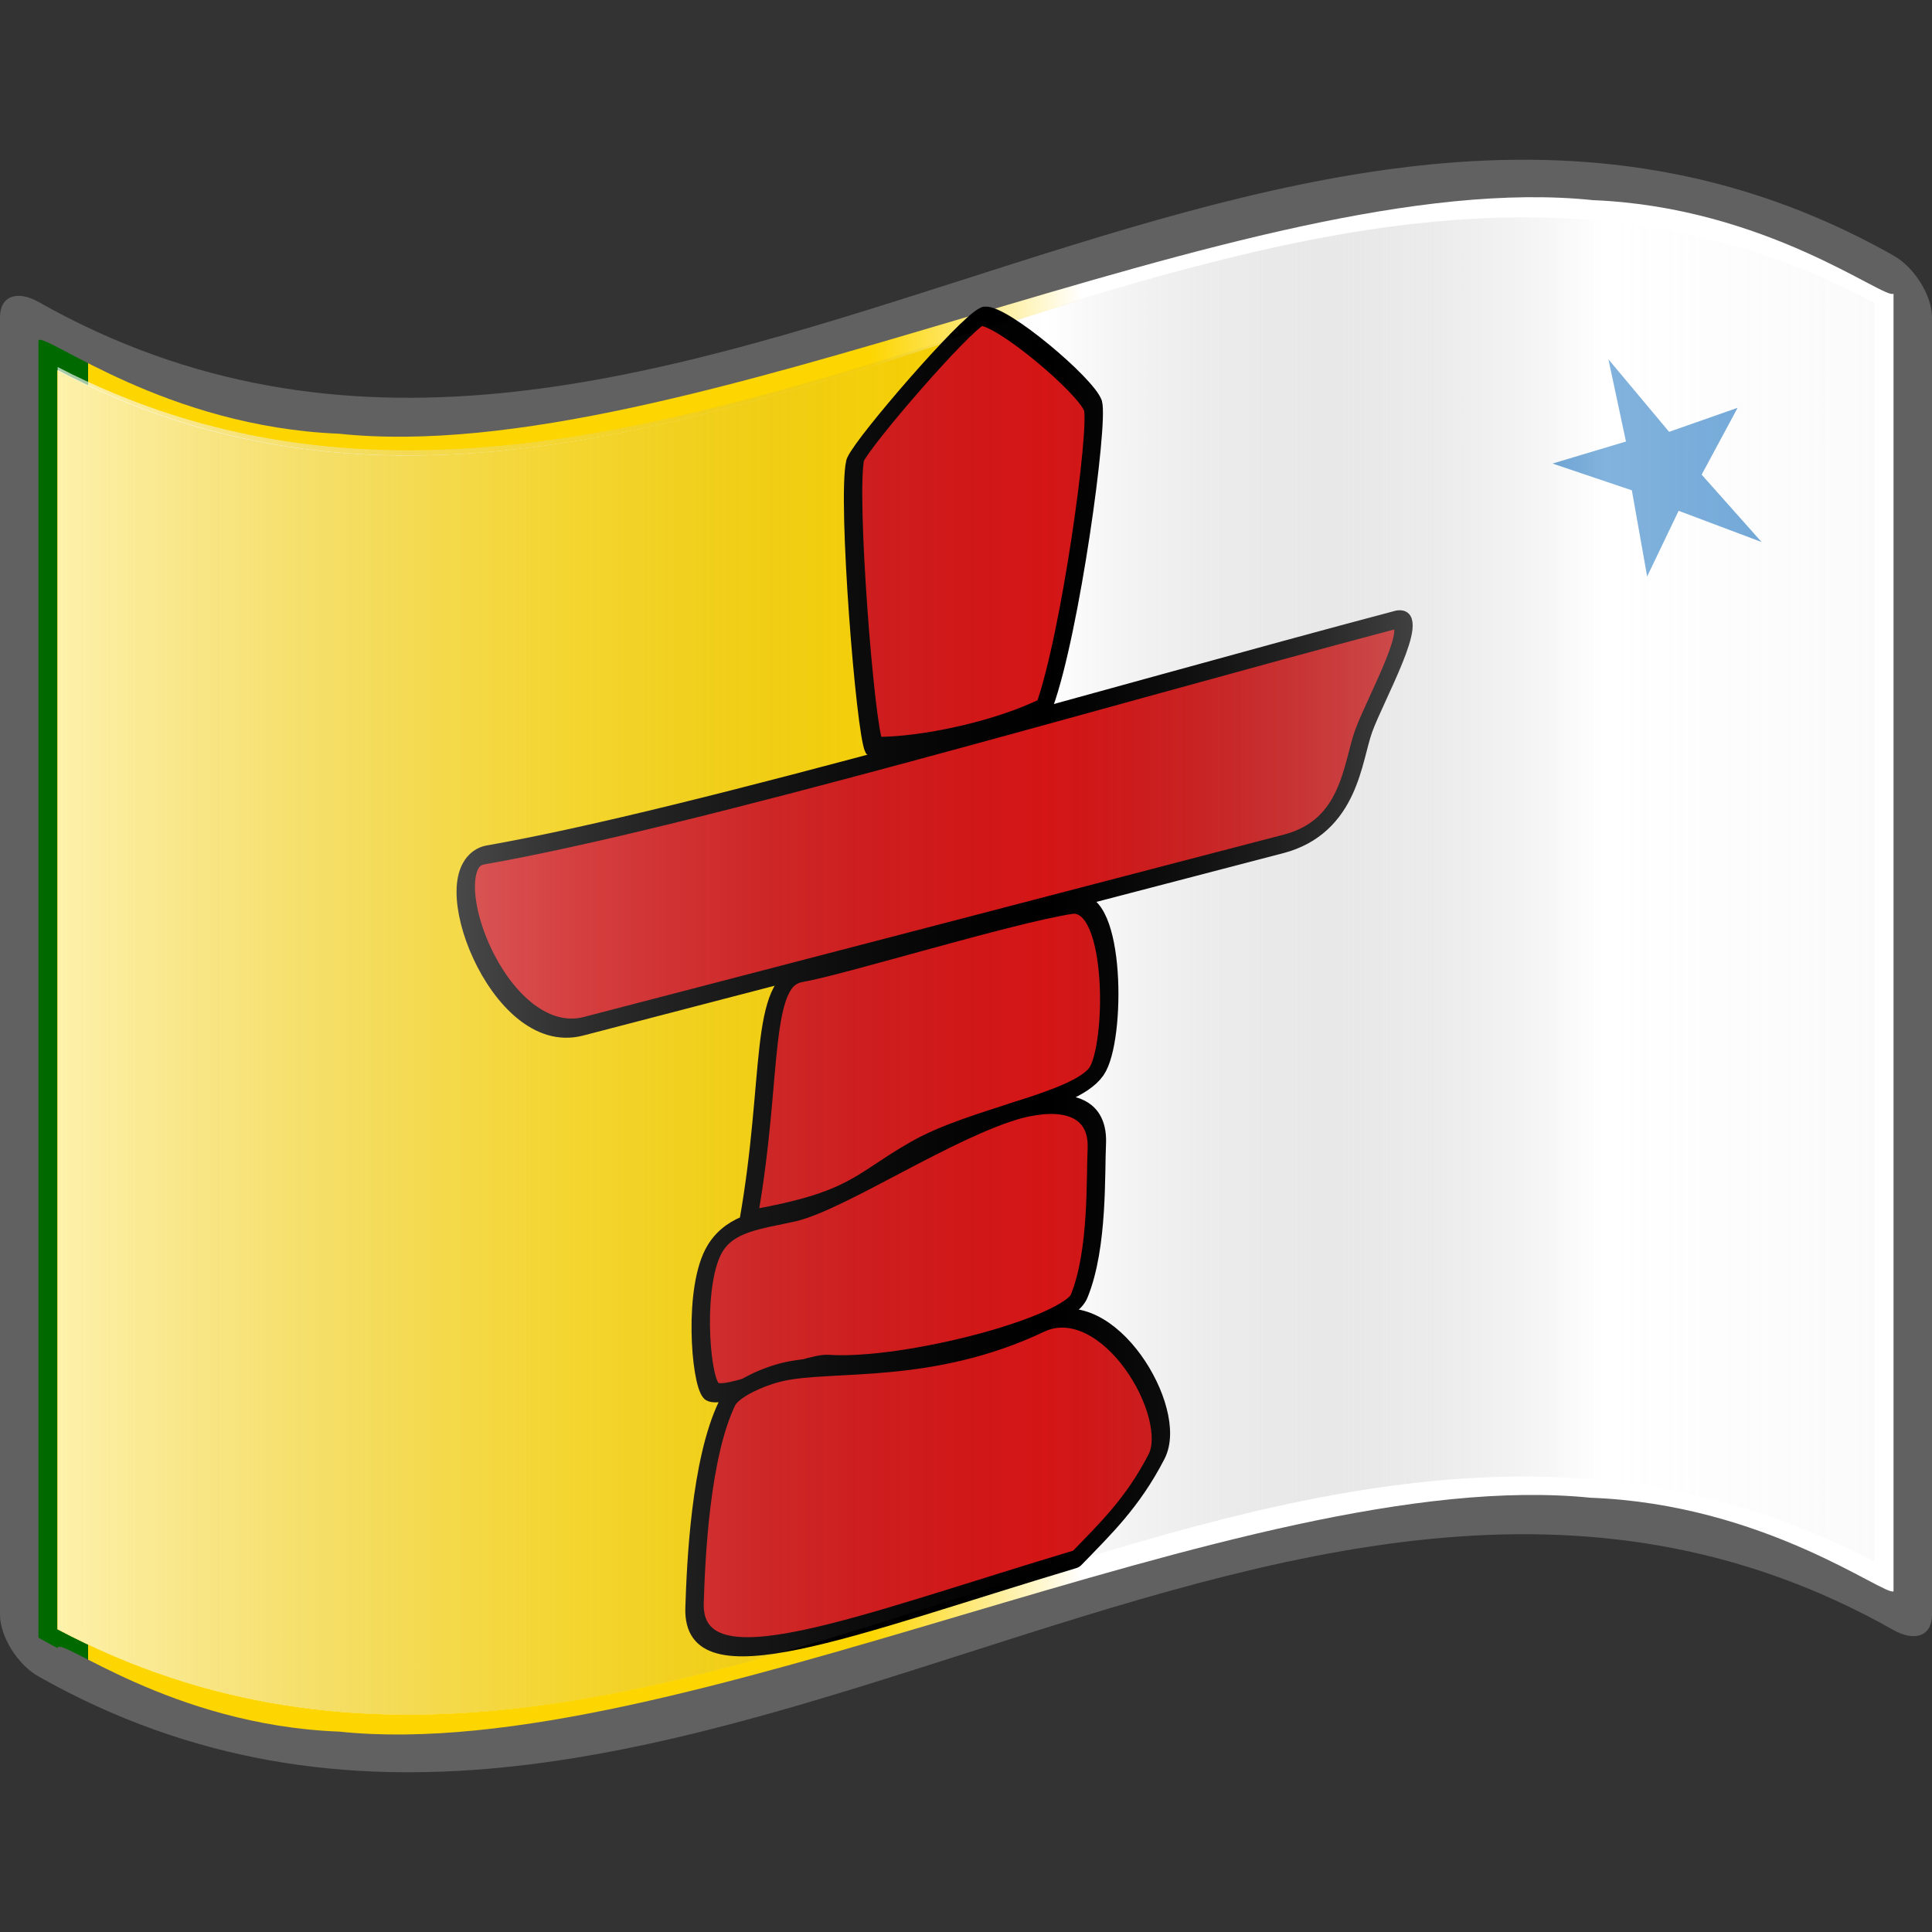
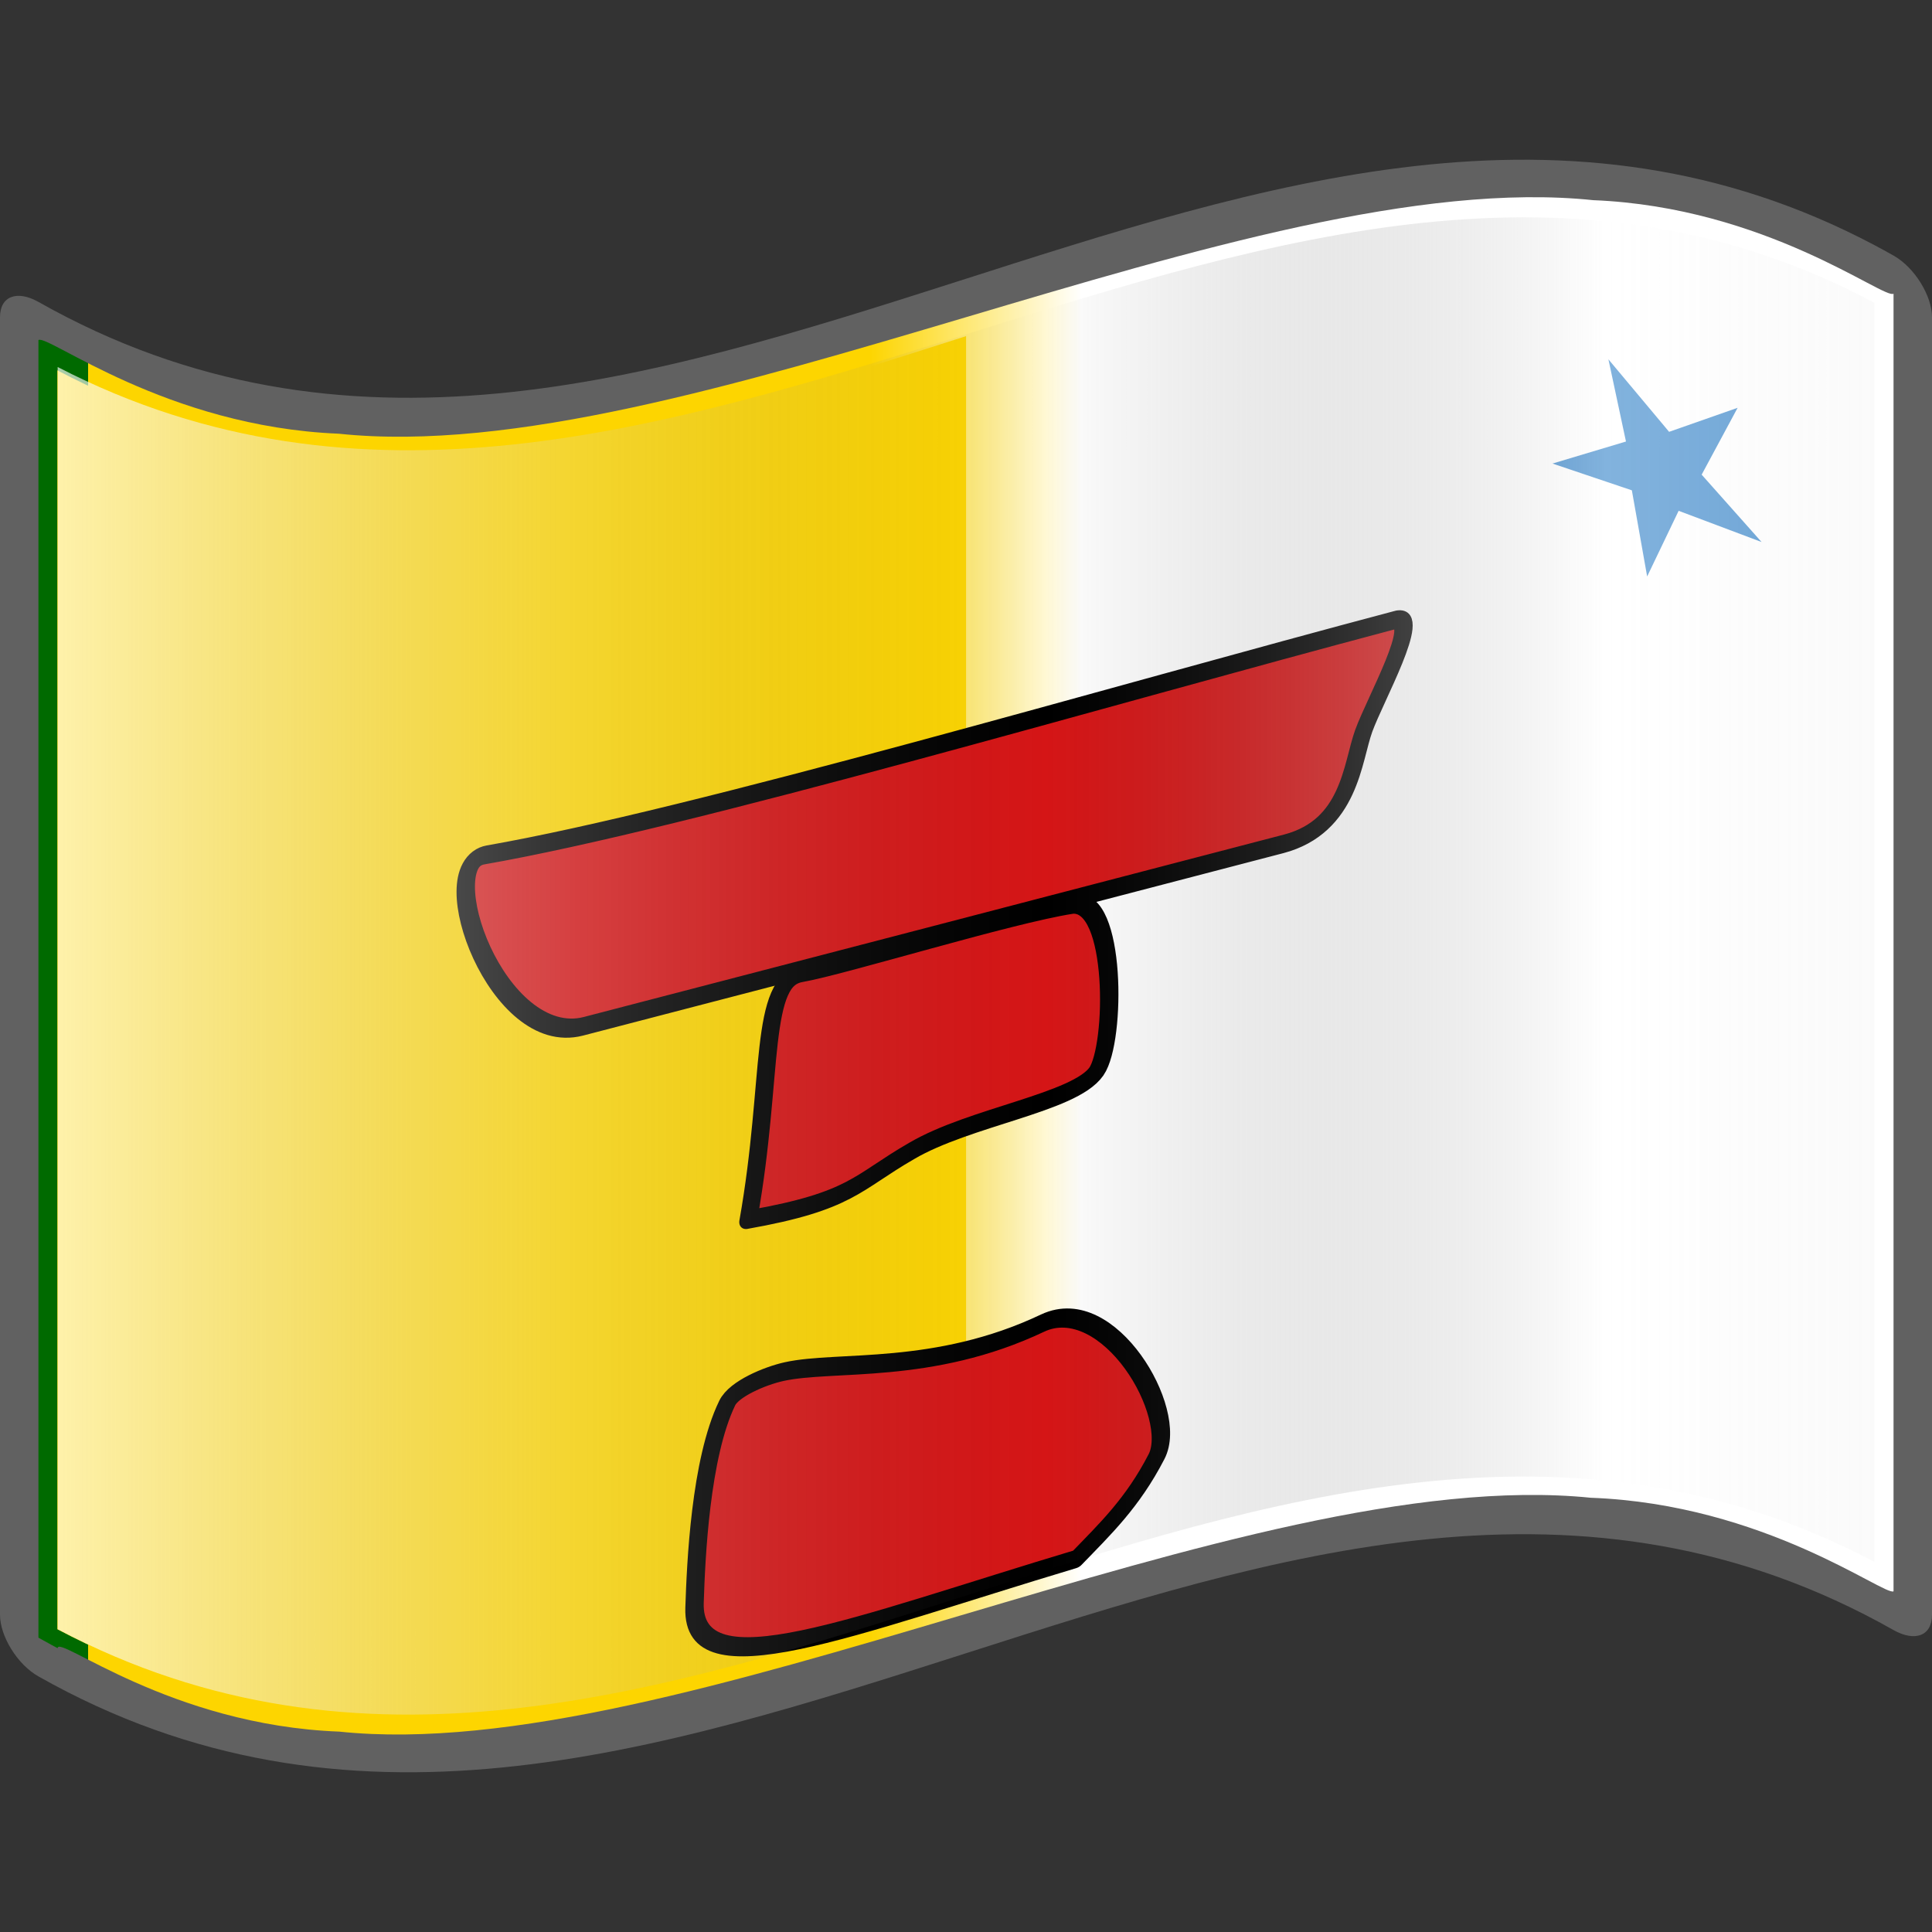
<svg xmlns="http://www.w3.org/2000/svg" xmlns:ns1="http://sodipodi.sourceforge.net/DTD/sodipodi-0.dtd" xmlns:ns2="http://www.inkscape.org/namespaces/inkscape" xmlns:ns3="http://ns.adobe.com/AdobeSVGViewerExtensions/3.0/" xmlns:xlink="http://www.w3.org/1999/xlink" version="1.0" width="48pt" height="48pt" viewBox="0 0 256 256" id="svg2" xml:space="preserve" ns1:version="0.32" ns2:version="0.48.2 r9819" ns1:docname="Nuvola_Portuguese_flag.svg" ns2:output_extension="org.inkscape.output.svg.inkscape">
  <rect x="0" y="0" width="256" height="256" fill="#333333" stroke="none" />
  <ns1:namedview ns2:window-height="697" ns2:window-width="675" ns2:pageshadow="2" ns2:pageopacity="0.0" guidetolerance="10.0" gridtolerance="10.0" objecttolerance="10.0" borderopacity="1.0" bordercolor="#666666" pagecolor="#ffffff" id="base" ns2:zoom="6.275" ns2:cx="30" ns2:cy="30" ns2:window-x="683" ns2:window-y="0" ns2:current-layer="svg2" showgrid="false" ns2:window-maximized="1" />
  <defs id="defs271">
    <linearGradient x1="87.397" y1="141.973" x2="240.947" y2="141.973" id="XMLID_22_" gradientUnits="userSpaceOnUse" gradientTransform="matrix(1.568,0,0,1.568,-129.371,-94.568)">
      <stop style="stop-color:#ffffff;stop-opacity:0.667" offset="0" id="stop139" />
      <stop style="stop-color:#d7d7d7;stop-opacity:0.219" offset="0.241" id="stop143" />
      <stop style="stop-color:#4d4d4d;stop-opacity:0" offset="0.459" id="stop145" />
      <stop style="stop-color:#ffffff;stop-opacity:0.51" offset="0.719" id="stop3696" />
      <stop style="stop-color:#f2f2f2;stop-opacity:0.4" offset="0.874" id="stop2807" />
      <stop style="stop-color:#ffffff;stop-opacity:0.624" offset="1" id="stop3694" />
      <ns3:midPointStop style="stop-color:#E9E9EF" offset="0" />
      <ns3:midPointStop style="stop-color:#E9E9EF" offset="0.5" />
      <ns3:midPointStop style="stop-color:#B1B1C5" offset="0.157" />
      <ns3:midPointStop style="stop-color:#B1B1C5" offset="0.5" />
      <ns3:midPointStop style="stop-color:#CECEDB" offset="0.315" />
      <ns3:midPointStop style="stop-color:#CECEDB" offset="0.5" />
      <ns3:midPointStop style="stop-color:#FFFFFF" offset="0.65" />
      <ns3:midPointStop style="stop-color:#FFFFFF" offset="0.5" />
      <ns3:midPointStop style="stop-color:#CECEDB" offset="0.837" />
      <ns3:midPointStop style="stop-color:#CECEDB" offset="0.5" />
      <ns3:midPointStop style="stop-color:#FFFF66" offset="1" />
    </linearGradient>
    <linearGradient gradientTransform="matrix(1.568,0,0,1.568,-69.826,15.227)" gradientUnits="userSpaceOnUse" id="XMLID_17_" y2="112.305" x2="126.189" y1="39.618" x1="126.189">
      <stop id="stop18" offset="0" style="stop-color:#c200be;stop-opacity:1;" />
      <stop id="stop20" offset="0.195" style="stop-color:#c200be;stop-opacity:1;" />
      <stop id="stop22" offset="0.315" style="stop-color:#1000ae;stop-opacity:1;" />
      <stop id="stop24" offset="0.73" style="stop-color:#1000ae;stop-opacity:1;" />
      <stop id="stop26" offset="0.857" style="stop-color:#00dab6;stop-opacity:1;" />
      <stop id="stop28" offset="1" style="stop-color:#00dab6;stop-opacity:1;" />
      <ns3:midPointStop offset="0" style="stop-color:#CF0000" />
      <ns3:midPointStop offset="0.5" style="stop-color:#CF0000" />
      <ns3:midPointStop offset="0.157" style="stop-color:#7C0000" />
      <ns3:midPointStop offset="0.5" style="stop-color:#7C0000" />
      <ns3:midPointStop offset="0.315" style="stop-color:#CF0000" />
      <ns3:midPointStop offset="0.5" style="stop-color:#CF0000" />
      <ns3:midPointStop offset="0.65" style="stop-color:#B80000" />
      <ns3:midPointStop offset="0.5" style="stop-color:#B80000" />
      <ns3:midPointStop offset="0.837" style="stop-color:#CF0000" />
      <ns3:midPointStop offset="0.5" style="stop-color:#CF0000" />
      <ns3:midPointStop offset="1" style="stop-color:#FF0000" />
    </linearGradient>
    <linearGradient ns2:collect="always" xlink:href="#XMLID_17_" id="linearGradient7085" x1="133.179" y1="151.139" x2="132.624" y2="123.214" gradientUnits="userSpaceOnUse" />
    <linearGradient ns2:collect="always" xlink:href="#XMLID_17_" id="linearGradient2436" gradientUnits="userSpaceOnUse" x1="133.179" y1="151.139" x2="132.624" y2="123.214" gradientTransform="translate(272.283,-30.895)" />
    <linearGradient ns2:collect="always" xlink:href="#XMLID_17_" id="linearGradient3449" gradientUnits="userSpaceOnUse" gradientTransform="translate(272.283,-30.895)" x1="133.179" y1="151.139" x2="132.624" y2="123.214" />
    <linearGradient ns2:collect="always" xlink:href="#XMLID_17_" id="linearGradient3457" gradientUnits="userSpaceOnUse" gradientTransform="translate(306.937,-90.755)" x1="133.179" y1="151.139" x2="132.624" y2="123.214" />
    <linearGradient gradientTransform="matrix(-1.568,0,0,-1.568,385.37,350.53)" x1="89.16" y1="141.96" x2="269.194" y2="141.96" id="XMLID_21_" gradientUnits="userSpaceOnUse">
      <stop style="stop-color:#ffffff;stop-opacity:1;" offset="0" id="stop114" />
      <stop id="stop2810" offset="0.437" style="stop-color:#ffffff;stop-opacity:1;" />
      <stop style="stop-color:#fdd500;stop-opacity:1;" offset="0.557" id="stop2798" />
      <stop style="stop-color:#fdd500;stop-opacity:1;" offset="1" id="stop134" />
      <ns3:midPointStop style="stop-color:#7C0000" offset="0" />
      <ns3:midPointStop style="stop-color:#7C0000" offset="0.641" />
      <ns3:midPointStop style="stop-color:#CF0000" offset="0.225" />
      <ns3:midPointStop style="stop-color:#CF0000" offset="0.13" />
      <ns3:midPointStop style="stop-color:#FFFFFF" offset="0.5" />
      <ns3:midPointStop style="stop-color:#FFFFFF" offset="0.73" />
      <ns3:midPointStop style="stop-color:#009933" offset="0.584" />
      <ns3:midPointStop style="stop-color:#009933" offset="0.5" />
      <ns3:midPointStop style="stop-color:#006A00" offset="1" />
    </linearGradient>
    <linearGradient ns2:collect="always" xlink:href="#XMLID_21_" id="linearGradient5054" gradientUnits="userSpaceOnUse" gradientTransform="matrix(-1.568,0,0,-1.568,385.37,350.53)" x1="89.16" y1="141.96" x2="238.352" y2="141.96" />
    <linearGradient ns2:collect="always" xlink:href="#XMLID_22_" id="linearGradient5056" gradientUnits="userSpaceOnUse" gradientTransform="matrix(1.568,0,0,1.568,-129.371,-94.57)" x1="87.397" y1="141.973" x2="269.333" y2="141.973" />
    <linearGradient ns2:collect="always" xlink:href="#XMLID_21_" id="linearGradient3547" gradientUnits="userSpaceOnUse" gradientTransform="matrix(-1.568,0,0,-1.568,385.37,350.53)" x1="89.16" y1="141.96" x2="238.352" y2="141.96" />
    <linearGradient ns2:collect="always" xlink:href="#XMLID_21_" id="linearGradient3813" gradientUnits="userSpaceOnUse" gradientTransform="matrix(-1.568,0,0,-1.568,385.371,350.53)" x1="89.16" y1="141.96" x2="238.352" y2="141.96" />
  </defs>
  <path d="M 248.361,32.474 C 167.272,-10.428 86.184,85.85 5.095,40.006 2.281,38.419 0,39.214 0,42.031 0,99.344 0,156.658 0,213.972 c 0,2.811 2.281,6.575 5.095,8.161 81.937,46.323 163.874,-52.463 245.81,-6.139 2.814,1.586 5.095,0.795 5.095,-2.022 0,-57.314 0,-114.628 0,-171.941 0,-2.811 -2.281,-6.578 -5.095,-8.165 -0.848,-0.479 -1.696,-0.943 -2.544,-1.392 z" style="fill:#616161" id="path81" ns2:connector-curvature="0" />
  <path d="m 7.639,218.393 c 0,-1.853 14.892,10.205 37.309,11.055 22.416,2.352 52.355,-6.506 82.452,-15.427 30.097,-8.899 60.348,-17.89 83.388,-15.56 23.04,0.854 38.868,13.028 40.115,12.399 0,-4.876 0,-167.063 0,-171.94 -1.235,0.801 -16.906,-11.481 -39.797,-12.396 -22.89,-2.399 -52.999,6.569 -83.108,15.507 -30.109,8.93 -60.217,17.857 -83.108,15.438 -22.891,-0.932 -38.562,-13.211 -39.797,-12.41 0,4.878 0,167.066 0,171.942 1.274,0.723 2.544,1.392 2.544,1.392 z" style="fill:url(#linearGradient3813)" id="path136" ns2:connector-curvature="0" />
-   <path d="m 248.361,206.962 c -80.24,-42.452 -160.48,51.377 -240.72,8.925 0,-55.615 0,-111.23 0,-166.846 C 87.88,91.492 168.12,-2.336 248.361,40.117 c 0,55.615 0,111.23 0,166.845 z" style="fill:#ffffff;fill-opacity:1" id="path151" ns2:connector-curvature="0" />
  <polyline id="polyline4521" points="0,256 0,0 256,0 256,256 " style="fill:none" transform="translate(3.3036292e-5,0)" />
  <path style="fill:#fdd500;fill-opacity:1" d="M 30 10.438 C 20.597 13.448 11.184 16.475 1.781 11.5 L 1.781 50.594 C 11.184 55.569 20.597 52.573 30 49.562 L 30 10.438 z " id="path160" transform="scale(4.267,4.267)" />
  <polygon points="821.485,115.129 789.789,111.254 778.008,139.312 771.899,107.97 741.574,105.436 769.494,89.94 762.533,60.316 785.898,82.082 811.921,66.307 811.921,66.307 798.441,95.254 " transform="matrix(0.347,0.088,-0.003,0.347,-51.295,-40.422)" id="polygon8" style="fill:#0164bb" />
  <g id="g10" style="fill:#d51516;fill-rule:evenodd;stroke:#000000;stroke-width:7.087;stroke-linecap:round;stroke-linejoin:round" transform="matrix(0.344,-0.1,0,0.344,-22.61,85.084)">
-     <path d="m 444.15,3.556 c 7.583,1.695 39.835,38.296 42.586,46.873 2.216,8.782 -8.631,85.179 -18.748,110.327 -18.614,4.04 -48.469,1.525 -65.619,-3.606 -3.347,-7.067 -10.487,-99.116 -7.211,-112.49 3.404,-6.537 41.986,-40 48.992,-41.104 z" id="path12" ns2:connector-curvature="0" />
    <path d="m 252.727,155.441 c 79.704,9.239 240.096,8.507 350.426,11.378 10.41,1.299 -7.654,28.152 -12.126,39.15 -4.422,10.875 -5.278,35.231 -30.786,34.585 -93.728,-2.793 -178.605,-5.337 -269.779,-8.143 -33.091,-1.024 -58.694,-79.287 -37.735,-76.97 z" id="path14" ns2:connector-curvature="0" />
    <path d="m 375.418,236.392 c 16.113,1.861 80.121,0.725 104.029,3.978 16.348,2.472 16.151,58.213 8.598,66.9 -8.407,9.601 -48.774,3.258 -71.141,9.908 -21.292,6.038 -23.021,12.665 -62.876,8.119 9.871,-52.623 3.697,-91.047 21.39,-88.905 z" id="path16" ns2:connector-curvature="0" />
-     <path d="m 341.237,332.642 c 6.143,-8.157 17.6,-5.816 31.277,-4.86 18.685,0.879 59.591,-14.726 86.813,-14.449 16.514,0.595 29.235,7.246 28.902,22.189 -0.602,11.819 0.59,40.264 -6.806,56.304 -4.39,10.445 -68.381,8.456 -97.729,-2.085 -8.564,-3.032 -40.427,2.859 -44.06,-2.696 -4.238,-5.829 -6.916,-43.09 1.603,-54.403 z" id="path18" ns2:connector-curvature="0" />
    <path d="m 345.829,393.668 c 2.534,-4.693 14.399,-6.297 21.927,-5.769 19.874,1.395 57.453,18.001 99.577,10.256 25.403,-4.592 52.796,50.01 43.819,64.288 -9.196,15.126 -19.815,22.071 -30.882,30.32 -86.239,0.779 -148.086,8.212 -147.016,-24.86 0.555,-16.955 2.263,-55.927 12.575,-74.235 z" id="path20" ns2:connector-curvature="0" />
  </g>
  <g id="layer4" ns2:label="Ombre" style="display:inline" transform="translate(3.3036292e-5,0)">
    <path ns2:connector-curvature="0" id="path5924" style="fill:url(#linearGradient5056);display:inline" d="m 248.36,206.96 c -80.24,-42.452 -160.48,51.377 -240.72,8.925 0,-55.615 0,-111.639 0,-167.254 C 87.982,90.163 169.345,-2.031 248.36,40.115 c 0,55.615 0,111.23 0,166.845 z" ns1:nodetypes="ccccc" />
  </g>
</svg>